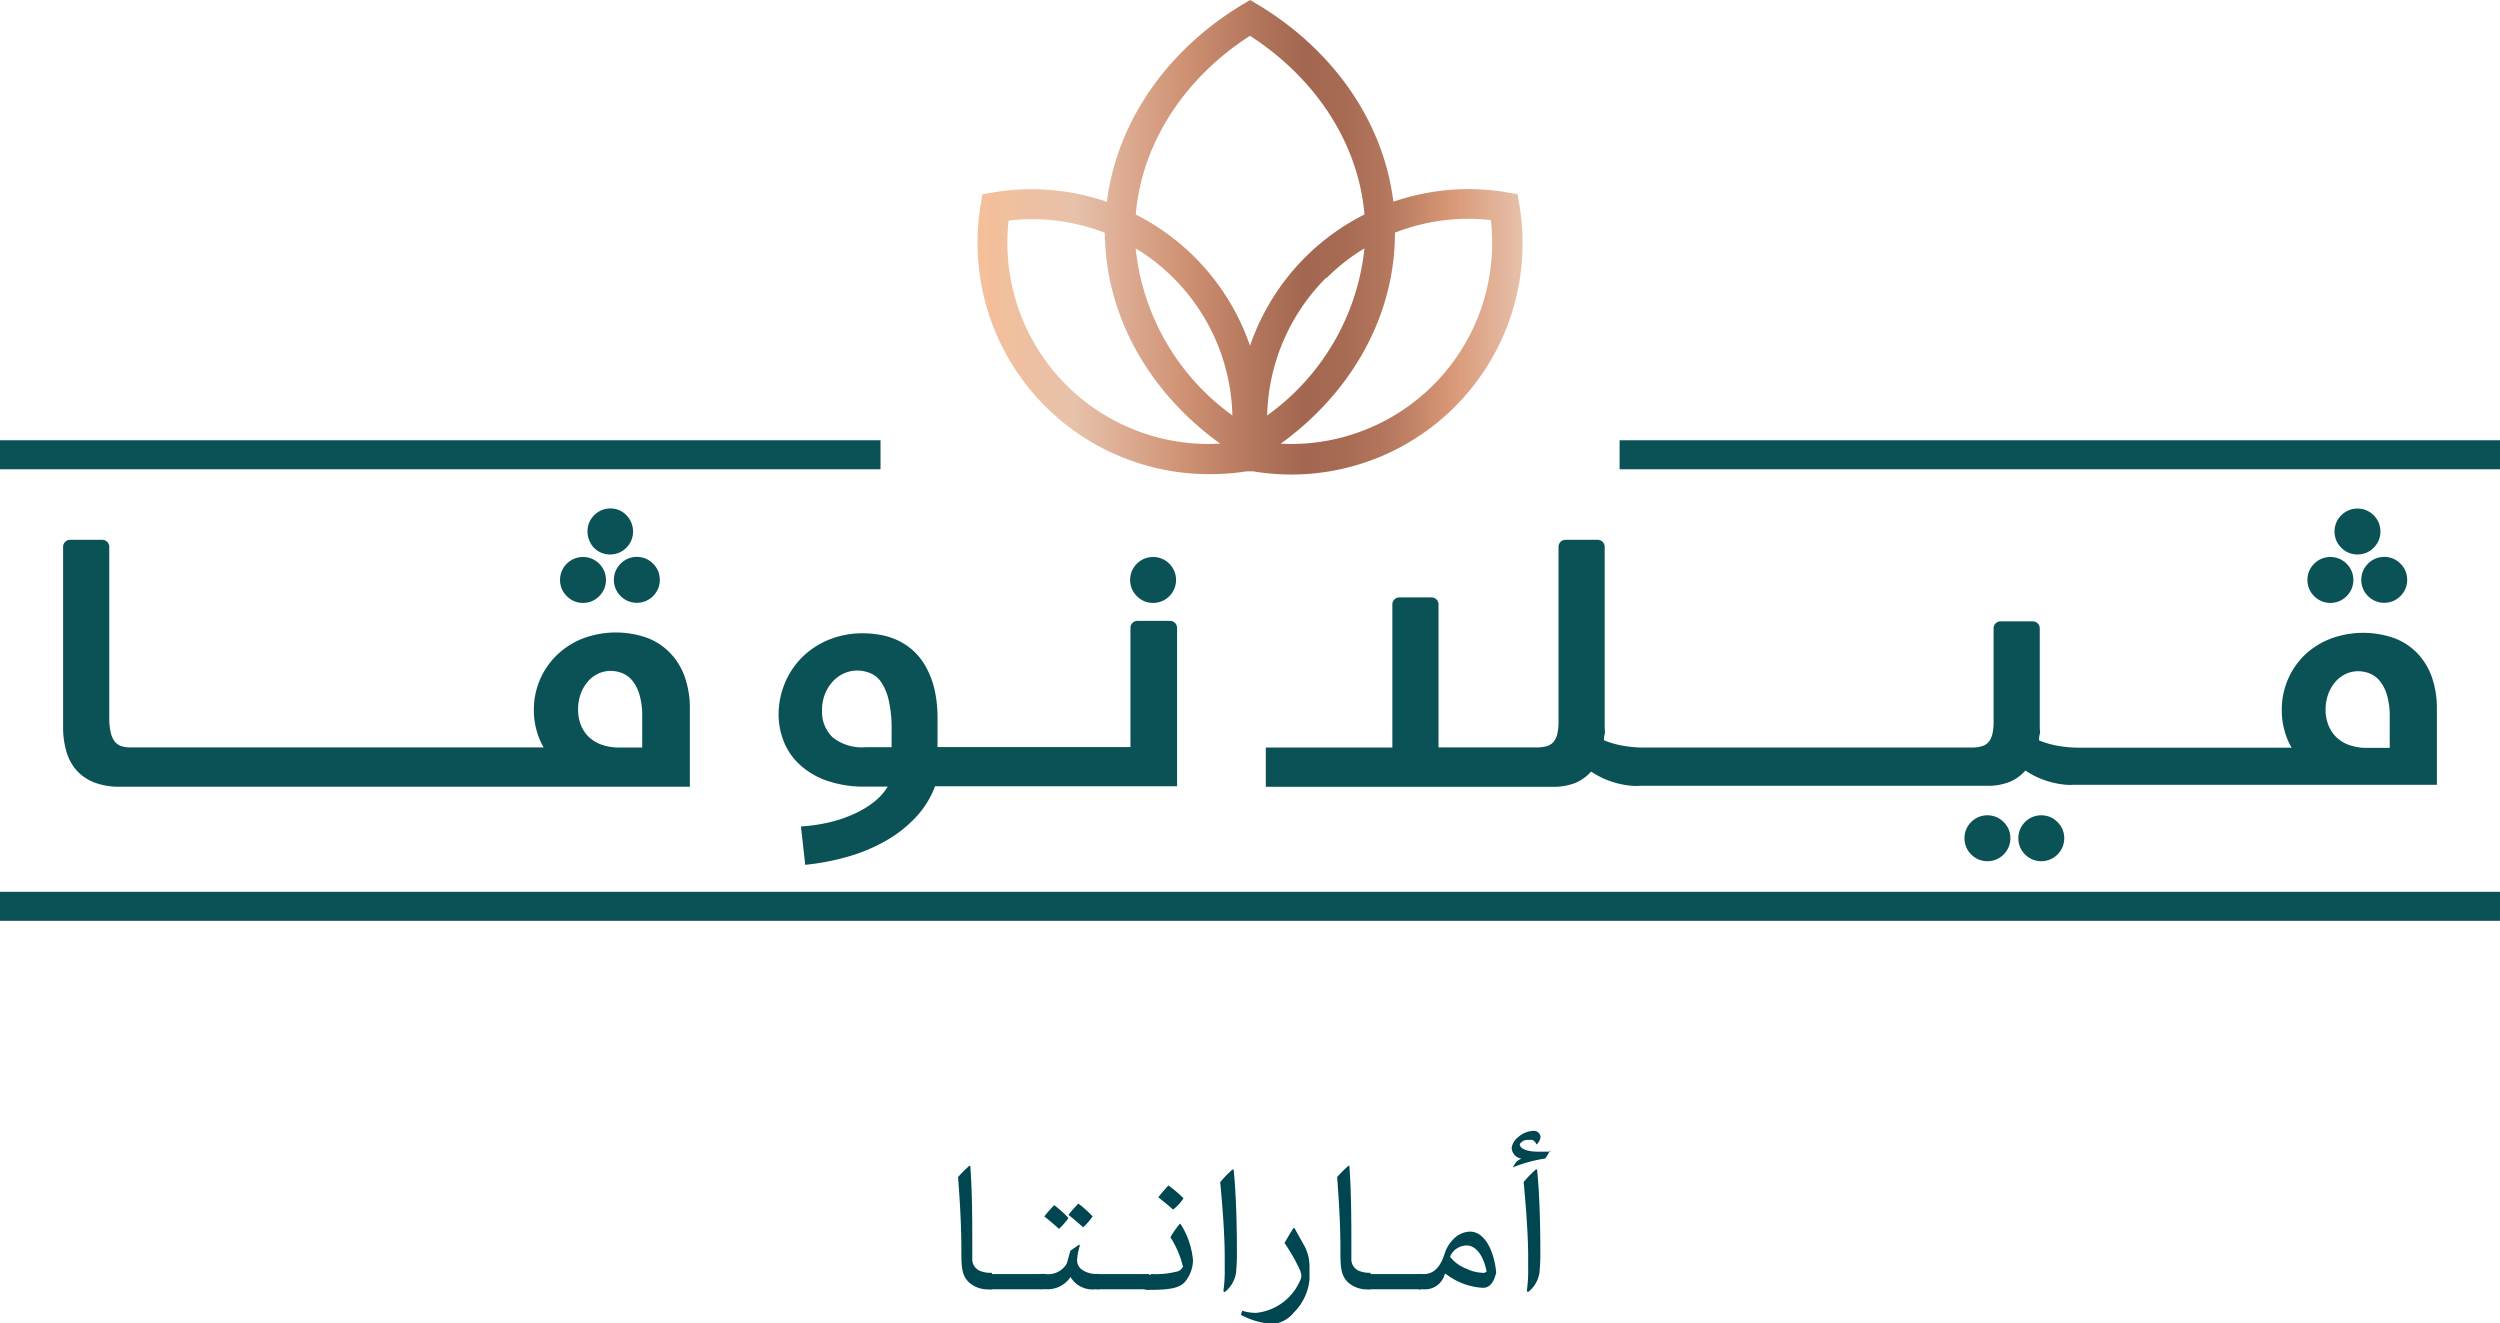
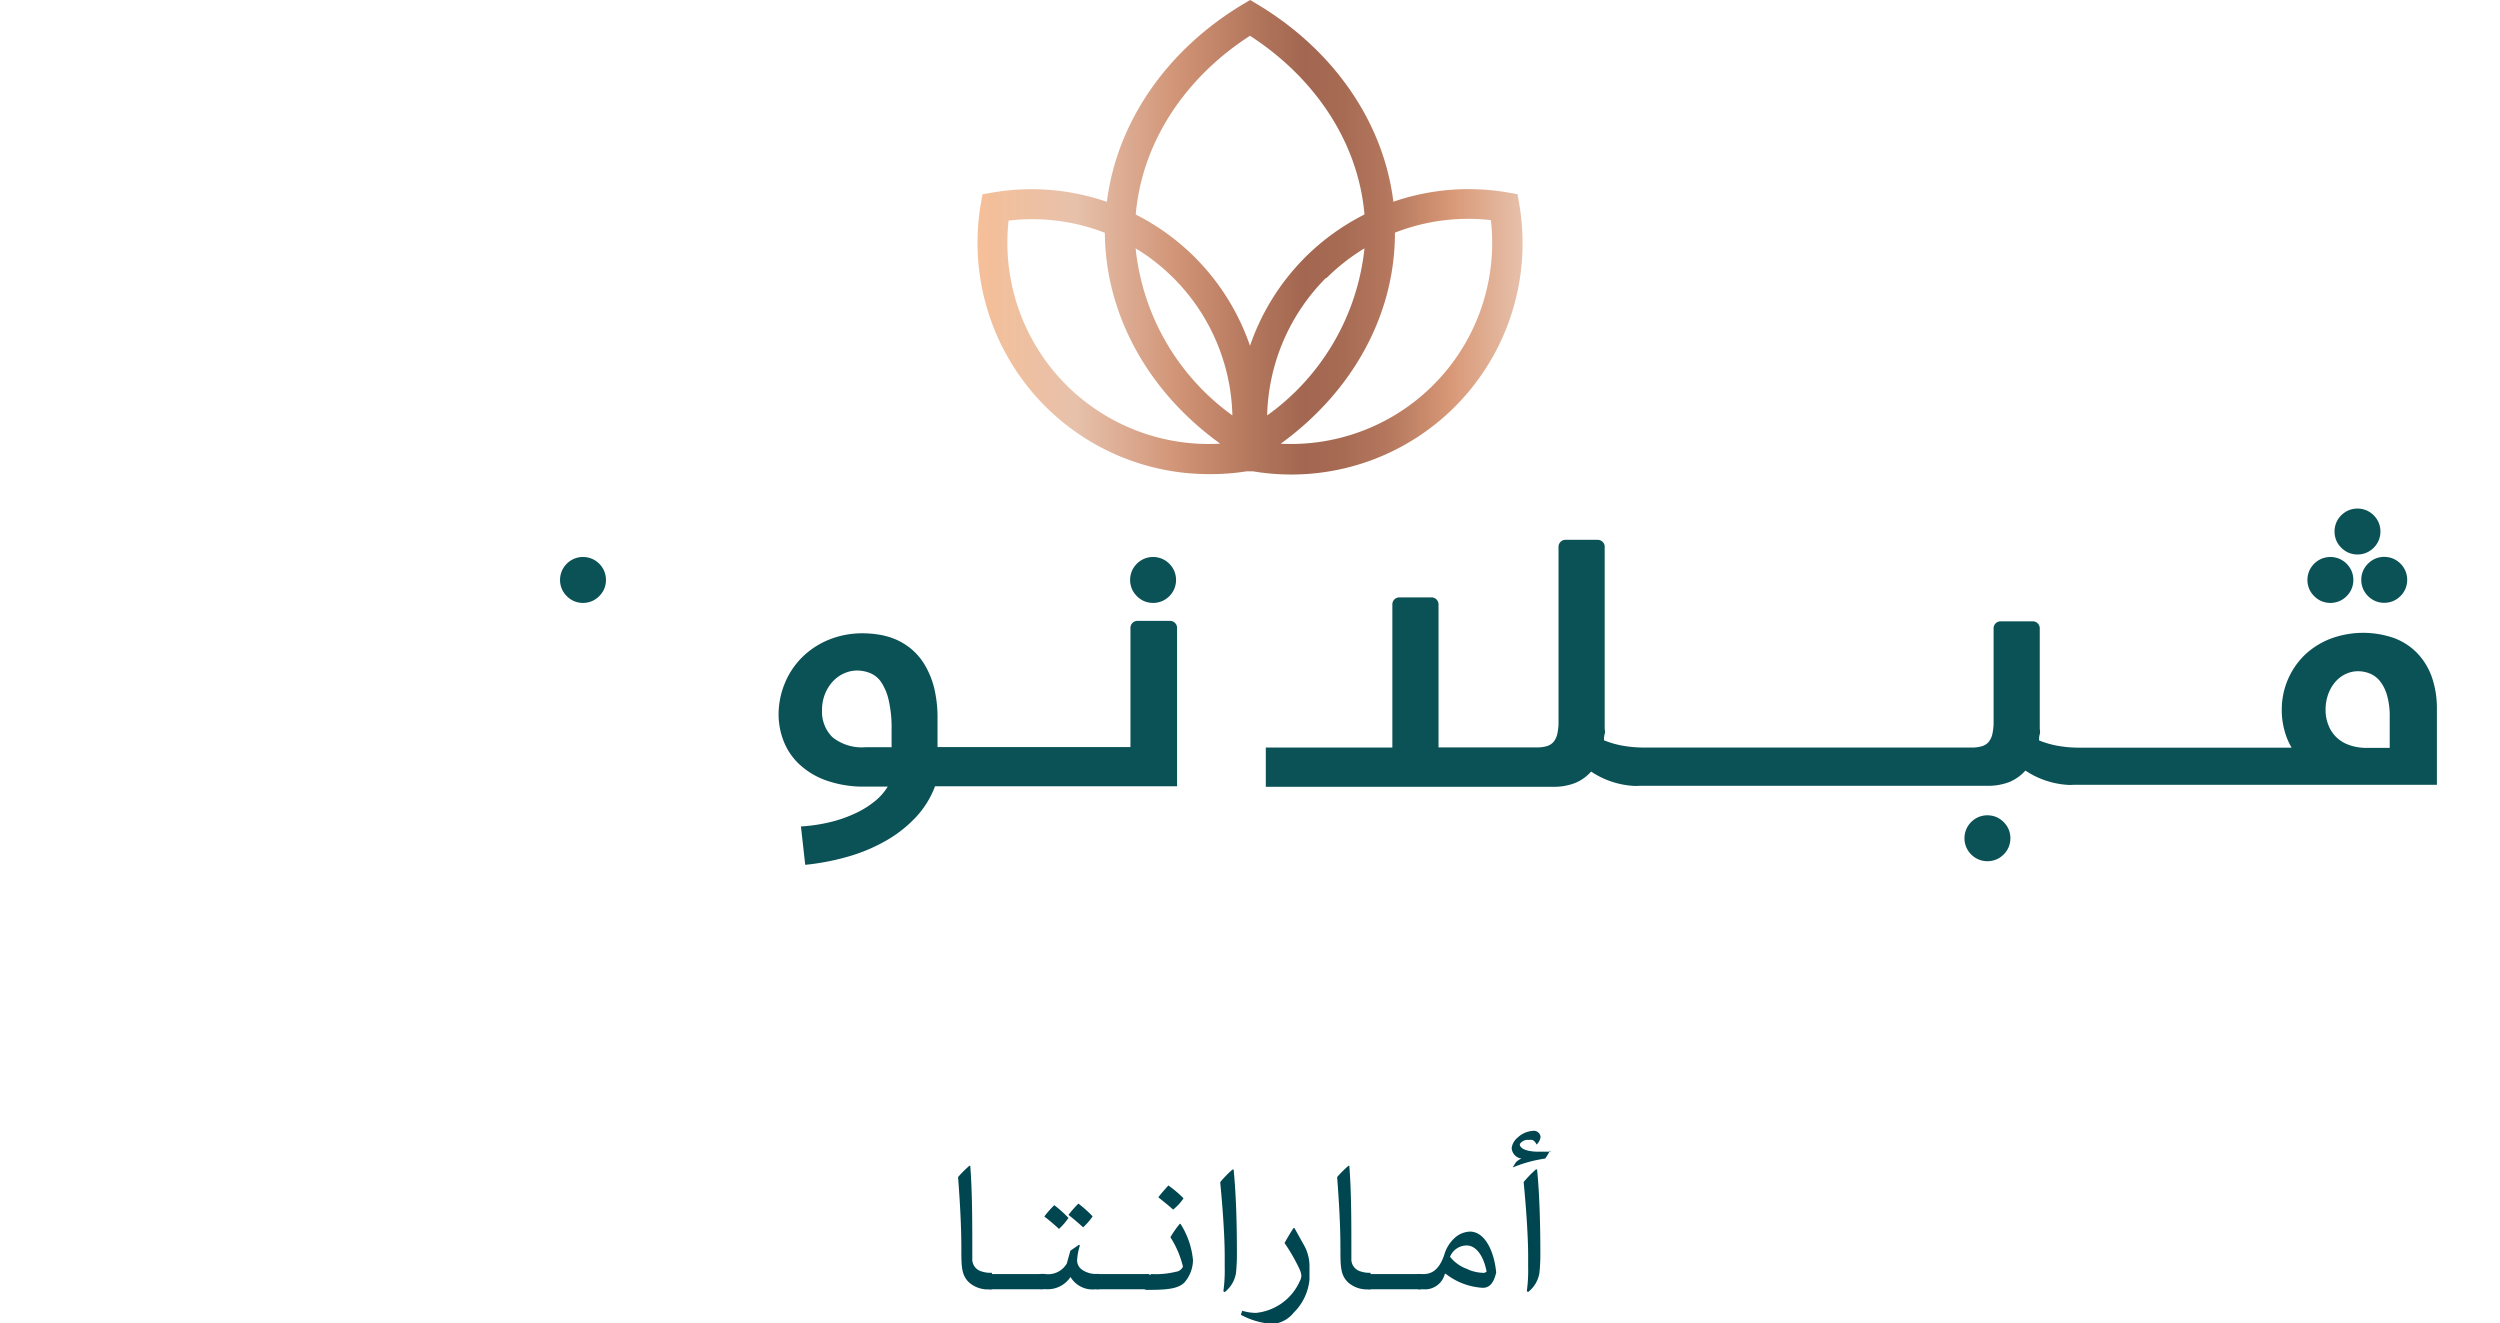
<svg xmlns="http://www.w3.org/2000/svg" width="221.46" height="117.24" viewBox="0 0 221.46 117.24">
  <defs>
    <linearGradient id="a" x1="764.69" y1="209.02" x2="813.04" y2="209.02" gradientUnits="userSpaceOnUse">
      <stop offset="0" stop-color="#f5bf98" />
      <stop offset="0.18" stop-color="#e7c1ab" />
      <stop offset="0.38" stop-color="#cf9173" />
      <stop offset="0.52" stop-color="#b0745b" />
      <stop offset="0.6" stop-color="#a36751" />
      <stop offset="0.67" stop-color="#a76b54" />
      <stop offset="0.75" stop-color="#b4775d" />
      <stop offset="0.82" stop-color="#c98a6c" />
      <stop offset="0.87" stop-color="#d99978" />
      <stop offset="1" stop-color="#e7c1ab" />
    </linearGradient>
  </defs>
  <title>Villanova-Amaranta-logo-ar</title>
  <path d="M785.19,230A20.5,20.5,0,0,1,765,206.14l0.16-.93,0.93-.16a20.41,20.41,0,0,1,10.09.83c0.88-7,5.24-13.39,12-17.47l0.69-.41,0.69,0.41c6.78,4.08,11.14,10.47,12,17.46a20.44,20.44,0,0,1,10.07-.83l0.93,0.16,0.16,0.93a20.49,20.49,0,0,1-23.61,23.62l-0.27,0-0.27,0A20.35,20.35,0,0,1,785.19,230Zm-17.71-22.5a17.83,17.83,0,0,0,18.74,19.8c-6.4-4.61-10.17-11.44-10.22-18.68A17.79,17.79,0,0,0,767.48,207.54Zm24,19.8a17.82,17.82,0,0,0,18.72-19.8,17.78,17.78,0,0,0-8.5,1.11C801.71,215.9,797.93,222.73,791.53,227.34Zm4.12-14.69a17.85,17.85,0,0,0-5.22,12.19A20.87,20.87,0,0,0,799,210a17.82,17.82,0,0,0-3.38,2.65h0ZM778.73,210a20.87,20.87,0,0,0,8.57,14.8A17.82,17.82,0,0,0,778.73,210Zm0-3a20.46,20.46,0,0,1,5.24,3.79h0a20.51,20.51,0,0,1,4.89,7.84,20.51,20.51,0,0,1,4.89-7.84h0A20.47,20.47,0,0,1,799,207c-0.53-6.23-4.23-12-10.14-15.83C783,194.94,779.27,200.74,778.74,207Z" transform="translate(-678.13 -188)" fill="url(#a)" />
-   <path d="M899.6,269.57H678.13V267H899.6v2.56Zm0-40h-78V227h78v2.56Zm-143.47,0h-78V227h78v2.56Z" transform="translate(-678.13 -188)" fill="#0b5257" />
  <path d="M781.77,243h-2.91a0.62,0.62,0,0,0-.59.59v10.59H761.18v-2.47a11.38,11.38,0,0,0-.29-2.74,7.66,7.66,0,0,0-.8-2,5.54,5.54,0,0,0-1.15-1.41,5.73,5.73,0,0,0-1.38-.88,6.18,6.18,0,0,0-1.5-.45,8.89,8.89,0,0,0-1.46-.13,7.85,7.85,0,0,0-3.1.59,7.27,7.27,0,0,0-2.36,1.58,7,7,0,0,0-1.51,2.31,7.27,7.27,0,0,0-.53,2.76,6.52,6.52,0,0,0,.41,2.21,5.58,5.58,0,0,0,1.32,2.05,6.81,6.81,0,0,0,2.39,1.5,9.94,9.94,0,0,0,3.63.58h1.92a5,5,0,0,1-1.11,1.27A8.19,8.19,0,0,1,754,260a11.73,11.73,0,0,1-2.22.8,14.8,14.8,0,0,1-2.7.41l0.38,3.4a21.34,21.34,0,0,0,3.87-.75,15.11,15.11,0,0,0,3.34-1.42,11.22,11.22,0,0,0,2.61-2.07,8.21,8.21,0,0,0,1.68-2.72h21.44V243.62A0.62,0.62,0,0,0,781.77,243Zm-24.69,11.19h-2.26a4.15,4.15,0,0,1-2.94-.88,3.16,3.16,0,0,1-.93-2.41,3.73,3.73,0,0,1,.26-1.42,3.61,3.61,0,0,1,.69-1.11,3.07,3.07,0,0,1,1-.72,2.81,2.81,0,0,1,1.17-.25,3.06,3.06,0,0,1,1.1.21,2.16,2.16,0,0,1,1,.79,4.75,4.75,0,0,1,.68,1.61,11,11,0,0,1,.26,2.67v1.53Z" transform="translate(-678.13 -188)" fill="#0b5257" />
-   <path d="M733.11,237.93a2.07,2.07,0,0,0-.44.64,2.06,2.06,0,0,0,0,1.59,2.08,2.08,0,0,0,1.08,1.08,2.06,2.06,0,0,0,1.59,0,2.07,2.07,0,0,0,1.08-1.08,2.06,2.06,0,0,0,0-1.59,2.07,2.07,0,0,0-.44-0.64,2.09,2.09,0,0,0-.64-0.44,2.06,2.06,0,0,0-1.59,0A2.08,2.08,0,0,0,733.11,237.93Z" transform="translate(-678.13 -188)" fill="#0b5257" />
  <path d="M728.34,240.81a2.07,2.07,0,0,0,.64.44,2.06,2.06,0,0,0,1.59,0,2.08,2.08,0,0,0,.64-0.44,2.06,2.06,0,0,0,.44-0.64,2.06,2.06,0,0,0,0-1.59,2.07,2.07,0,0,0-1.08-1.08,2.06,2.06,0,0,0-1.59,0,2.08,2.08,0,0,0-1.08,1.08,2.06,2.06,0,0,0,0,1.59A2.07,2.07,0,0,0,728.34,240.81Z" transform="translate(-678.13 -188)" fill="#0b5257" />
-   <path d="M730.74,236.52a2.08,2.08,0,0,0,.64.44,2.07,2.07,0,0,0,1.59,0,2.08,2.08,0,0,0,1.08-1.08,2.06,2.06,0,0,0,0-1.59A2.08,2.08,0,0,0,733,233.2a2.06,2.06,0,0,0-1.59,0,2.08,2.08,0,0,0-1.08,1.08,2.07,2.07,0,0,0,0,1.59A2.06,2.06,0,0,0,730.74,236.52Z" transform="translate(-678.13 -188)" fill="#0b5257" />
-   <path d="M737.48,245.83a5.56,5.56,0,0,0-2.06-1.34,8.31,8.31,0,0,0-5.66.07,7,7,0,0,0-2.29,1.46,6.69,6.69,0,0,0-1.51,2.19,6.77,6.77,0,0,0-.54,2.71,6.59,6.59,0,0,0,.25,1.81,5.89,5.89,0,0,0,.62,1.48H689.7a2.63,2.63,0,0,1-.83-0.12,1.2,1.2,0,0,1-.59-0.42,2.12,2.12,0,0,1-.35-0.82,6,6,0,0,1-.12-1.31V236.41a0.62,0.62,0,0,0-.59-0.59h-2.91a0.62,0.62,0,0,0-.59.59v16a7.67,7.67,0,0,0,.29,2.16,4.31,4.31,0,0,0,.9,1.67,4.09,4.09,0,0,0,1.56,1.07,6.11,6.11,0,0,0,2.28.38h50.49v-6.87a8.41,8.41,0,0,0-.45-2.86A5.9,5.9,0,0,0,737.48,245.83Zm-2.38,8.39H733a4.6,4.6,0,0,1-1.54-.24,3.16,3.16,0,0,1-1.15-.68,3,3,0,0,1-.72-1.07,3.56,3.56,0,0,1-.25-1.37,4,4,0,0,1,.23-1.39,3.49,3.49,0,0,1,.62-1.08,2.8,2.8,0,0,1,.92-0.71,2.61,2.61,0,0,1,1.14-.25,2.87,2.87,0,0,1,1,.2,2.22,2.22,0,0,1,.9.67,3.59,3.59,0,0,1,.63,1.25,6.71,6.71,0,0,1,.24,1.94v2.74Z" transform="translate(-678.13 -188)" fill="#0b5257" />
  <path d="M778.84,240.81a2.07,2.07,0,0,0,.64.44,2.06,2.06,0,0,0,1.59,0,2.07,2.07,0,0,0,1.08-1.08,2.06,2.06,0,0,0,0-1.59,2.07,2.07,0,0,0-1.08-1.08,2.06,2.06,0,0,0-1.59,0,2.08,2.08,0,0,0-1.08,1.08,2.06,2.06,0,0,0,0,1.59A2.07,2.07,0,0,0,778.84,240.81Z" transform="translate(-678.13 -188)" fill="#0b5257" />
  <path d="M855.62,260.82a2.07,2.07,0,0,0-.64-0.44,2.08,2.08,0,0,0-1.59,0,2.07,2.07,0,0,0-1.08,1.08,2.06,2.06,0,0,0,0,1.59,2.07,2.07,0,0,0,1.08,1.08,2.06,2.06,0,0,0,1.59,0,2.08,2.08,0,0,0,1.08-1.08,2.06,2.06,0,0,0,0-1.59A2.08,2.08,0,0,0,855.62,260.82Z" transform="translate(-678.13 -188)" fill="#0b5257" />
-   <path d="M860.39,260.82a2.07,2.07,0,0,0-.64-0.44,2.08,2.08,0,0,0-1.59,0,2.07,2.07,0,0,0-1.08,1.08,2.06,2.06,0,0,0,0,1.59,2.07,2.07,0,0,0,1.08,1.08,2.06,2.06,0,0,0,1.59,0,2.08,2.08,0,0,0,1.08-1.08,2.06,2.06,0,0,0,0-1.59A2.08,2.08,0,0,0,860.39,260.82Z" transform="translate(-678.13 -188)" fill="#0b5257" />
  <path d="M885.53,236.52a2.08,2.08,0,0,0,.64.44,2.07,2.07,0,0,0,1.59,0,2.08,2.08,0,0,0,1.08-1.08,2.07,2.07,0,0,0,0-1.59,2.08,2.08,0,0,0-1.08-1.08,2.06,2.06,0,0,0-1.59,0,2.08,2.08,0,0,0-1.08,1.08,2.08,2.08,0,0,0,0,1.59A2.06,2.06,0,0,0,885.53,236.52Z" transform="translate(-678.13 -188)" fill="#0b5257" />
  <path d="M887.9,237.93a2.07,2.07,0,0,0-.44.64,2.06,2.06,0,0,0,0,1.59,2.08,2.08,0,0,0,1.08,1.08,2.06,2.06,0,0,0,1.59,0,2.08,2.08,0,0,0,1.08-1.08,2.06,2.06,0,0,0,0-1.59,2.08,2.08,0,0,0-1.08-1.08,2.06,2.06,0,0,0-1.59,0A2.08,2.08,0,0,0,887.9,237.93Z" transform="translate(-678.13 -188)" fill="#0b5257" />
  <path d="M883.13,240.81a2.07,2.07,0,0,0,.64.44,2.06,2.06,0,0,0,1.59,0,2.08,2.08,0,0,0,1.08-1.08,2.06,2.06,0,0,0,0-1.59,2.08,2.08,0,0,0-1.08-1.08,2.06,2.06,0,0,0-1.59,0,2.08,2.08,0,0,0-1.08,1.08,2.06,2.06,0,0,0,0,1.59A2.06,2.06,0,0,0,883.13,240.81Z" transform="translate(-678.13 -188)" fill="#0b5257" />
  <path d="M893.56,248a5.91,5.91,0,0,0-1.3-2.14,5.55,5.55,0,0,0-2.06-1.34,8.3,8.3,0,0,0-5.65.07,7,7,0,0,0-2.29,1.46,6.73,6.73,0,0,0-2,4.89,6.56,6.56,0,0,0,.25,1.81,5.86,5.86,0,0,0,.62,1.48H862.31a10.7,10.7,0,0,1-1.87-.16,8.16,8.16,0,0,1-1.68-.48c0-.18,0-0.36.06-0.55s0-.37,0-0.57v-8.84a0.62,0.62,0,0,0-.59-0.59h-2.91a0.62,0.62,0,0,0-.59.59v8.29a4.73,4.73,0,0,1-.11,1.11,1.68,1.68,0,0,1-.34.71,1.26,1.26,0,0,1-.61.37,3.17,3.17,0,0,1-.9.11h-29a10.69,10.69,0,0,1-1.87-.16,8.17,8.17,0,0,1-1.68-.48c0-.18,0-0.36.06-0.55s0-.37,0-0.57V236.41a0.62,0.62,0,0,0-.59-0.59h-2.91a0.62,0.62,0,0,0-.59.59v15.5a4.73,4.73,0,0,1-.11,1.11,1.69,1.69,0,0,1-.34.71,1.26,1.26,0,0,1-.6.37,3.15,3.15,0,0,1-.9.11h-8.68V241.51a0.62,0.62,0,0,0-.59-0.59h-2.91a0.62,0.62,0,0,0-.59.59v12.71H790.26v3.48h25.43a5.24,5.24,0,0,0,2-.35,3.93,3.93,0,0,0,1.39-1,7.49,7.49,0,0,0,2,.95,7.7,7.7,0,0,0,1.64.31h0a3.87,3.87,0,0,0,.62,0h30.82a5.22,5.22,0,0,0,2-.35,3.91,3.91,0,0,0,1.39-1,7.47,7.47,0,0,0,2,.95,7.7,7.7,0,0,0,1.64.31h0a3.88,3.88,0,0,0,.62,0H894v-6.87A8.41,8.41,0,0,0,893.56,248Zm-3.68,6.25h-2.07a4.58,4.58,0,0,1-1.54-.24,3.15,3.15,0,0,1-1.15-.68,3,3,0,0,1-.72-1.07,3.57,3.57,0,0,1-.26-1.37,4,4,0,0,1,.23-1.39,3.47,3.47,0,0,1,.62-1.08,2.79,2.79,0,0,1,.92-0.71,2.6,2.6,0,0,1,1.14-.25,2.85,2.85,0,0,1,1,.2,2.22,2.22,0,0,1,.9.67,3.58,3.58,0,0,1,.63,1.25,6.72,6.72,0,0,1,.24,1.94v2.74Z" transform="translate(-678.13 -188)" fill="#0b5257" />
  <path d="M766,302.21h-0.12a2.53,2.53,0,0,1-1.9-.6c-0.68-.65-0.69-1.4-0.69-3,0-2-.12-4.1-0.29-6.34a9.83,9.83,0,0,1,1-1l0.08,0c0.18,2.31.18,5,.18,7.63v0.6a1.11,1.11,0,0,0,.83,1.13,2.35,2.35,0,0,0,.71.12H766v1.35Z" transform="translate(-678.13 -188)" fill="#004650" />
  <path d="M770.47,300.86v1.35H766a0.69,0.69,0,0,1-.78-0.71,0.68,0.68,0,0,1,.78-0.64h4.44Z" transform="translate(-678.13 -188)" fill="#004650" />
  <path d="M770.72,300.86a1.92,1.92,0,0,0,1.91-.93l0.32-1.14,0.77-.53,0.07,0.07a5.39,5.39,0,0,0-.24,1.22,1,1,0,0,0,.37.88,2.14,2.14,0,0,0,1.38.42h0.2v1.35h-0.25a2.27,2.27,0,0,1-2.29-1.08h0a2.42,2.42,0,0,1-2.21,1.08h-0.21a0.69,0.69,0,0,1-.78-0.71,0.68,0.68,0,0,1,.78-0.64h0.24Zm1.22-4c-0.45-.41-0.85-0.75-1.3-1.1a9.73,9.73,0,0,1,.88-1,10.24,10.24,0,0,1,1.26,1.13A5.64,5.64,0,0,1,771.94,296.86Zm2.14-.14c-0.46-.41-0.85-0.75-1.3-1.1a9.62,9.62,0,0,1,.88-1,10.31,10.31,0,0,1,1.26,1.13A5.69,5.69,0,0,1,774.08,296.72Z" transform="translate(-678.13 -188)" fill="#004650" />
  <path d="M779.91,300.86v1.35h-4.44a0.69,0.69,0,0,1-.78-0.71,0.68,0.68,0,0,1,.78-0.64h4.44Z" transform="translate(-678.13 -188)" fill="#004650" />
  <path d="M780.1,300.86a7.52,7.52,0,0,0,2.19-.2,0.78,0.78,0,0,0,.63-0.46,8.49,8.49,0,0,0-1.11-2.6,8.37,8.37,0,0,1,.83-1.19h0.06a7.18,7.18,0,0,1,1.11,3.22,3.07,3.07,0,0,1-.78,2c-0.5.47-1.29,0.63-3,.63h-0.13a0.69,0.69,0,0,1-.78-0.71,0.68,0.68,0,0,1,.78-0.64h0.19Zm1.54-7.84a9.92,9.92,0,0,1,1.33,1.13,4.3,4.3,0,0,1-.92,1c-0.43-.39-0.87-0.73-1.31-1.09C781,293.71,781.34,293.34,781.64,293Z" transform="translate(-678.13 -188)" fill="#004650" />
  <path d="M786.5,302.39a13.31,13.31,0,0,0,.12-2.11v-1c0-1.93-.22-4.73-0.4-6.56a9.84,9.84,0,0,1,1.09-1.12l0.1,0c0.23,2.3.29,5,.29,7.42a15.83,15.83,0,0,1-.08,1.74,2.69,2.69,0,0,1-1,1.7Z" transform="translate(-678.13 -188)" fill="#004650" />
  <path d="M792.79,296.77l0.79,1.42a3.82,3.82,0,0,1,.55,2v1.16a4.74,4.74,0,0,1-1.4,2.93,2.67,2.67,0,0,1-1.83,1,6.76,6.76,0,0,1-2.85-.81l0.12-.36a4.1,4.1,0,0,0,1.23.19,4.77,4.77,0,0,0,3.89-2.85,1.09,1.09,0,0,0,.12-0.46,1.76,1.76,0,0,0-.16-0.56,16.39,16.39,0,0,0-1.33-2.32c0.25-.45.51-0.89,0.79-1.32h0.07Z" transform="translate(-678.13 -188)" fill="#004650" />
  <path d="M799.58,302.21h-0.12a2.53,2.53,0,0,1-1.9-.6c-0.68-.65-0.69-1.4-0.69-3,0-2-.12-4.1-0.29-6.34a9.83,9.83,0,0,1,1-1l0.08,0c0.18,2.31.18,5,.18,7.63v0.6a1.11,1.11,0,0,0,.83,1.13,2.35,2.35,0,0,0,.71.12h0.16v1.35Z" transform="translate(-678.13 -188)" fill="#004650" />
  <path d="M804,300.86v1.35h-4.44a0.69,0.69,0,0,1-.78-0.71,0.68,0.68,0,0,1,.78-0.64H804Z" transform="translate(-678.13 -188)" fill="#004650" />
  <path d="M804.26,300.86c0.82,0,1.46-.54,1.86-1.87a3.19,3.19,0,0,1,.82-1.28,2.12,2.12,0,0,1,1.4-.61c1.35,0,2.15,1.77,2.33,3.62-0.23,1-.64,1.36-1.18,1.36a5.85,5.85,0,0,1-3.29-1.24h-0.08a1.81,1.81,0,0,1-1.92,1.37H804a0.69,0.69,0,0,1-.78-0.71,0.68,0.68,0,0,1,.78-0.64h0.24Zm3.88-.42a3.64,3.64,0,0,0,1.32.31,0.38,0.38,0,0,0,.36-0.12c-0.32-1.59-1.05-2.3-1.75-2.3a1.59,1.59,0,0,0-1.49,1A3.37,3.37,0,0,0,808.15,300.43Z" transform="translate(-678.13 -188)" fill="#004650" />
  <path d="M815.44,289.91a5,5,0,0,1-.43.72,11.85,11.85,0,0,0-2.88.79l0,0,0.27-.44a1.37,1.37,0,0,1,.51-0.35v0a1,1,0,0,1-.87-0.92,1.41,1.41,0,0,1,.52-0.93,2.16,2.16,0,0,1,1.34-.6,0.6,0.6,0,0,1,.7.52,1.07,1.07,0,0,1-.36.69h0a0.75,0.75,0,0,0-.36-0.41,1.54,1.54,0,0,0-.34,0,0.81,0.81,0,0,0-.78.37c0,0.51.93,0.67,1.59,0.67,0.38,0,.75,0,1.13,0v0Zm-2.06,12.47a13.2,13.2,0,0,0,.12-2.11v-1c0-1.93-.22-4.73-0.4-6.56a9.84,9.84,0,0,1,1.09-1.12l0.1,0c0.23,2.3.29,5,.29,7.42a15.81,15.81,0,0,1-.08,1.74,2.69,2.69,0,0,1-1,1.7Z" transform="translate(-678.13 -188)" fill="#004650" />
</svg>